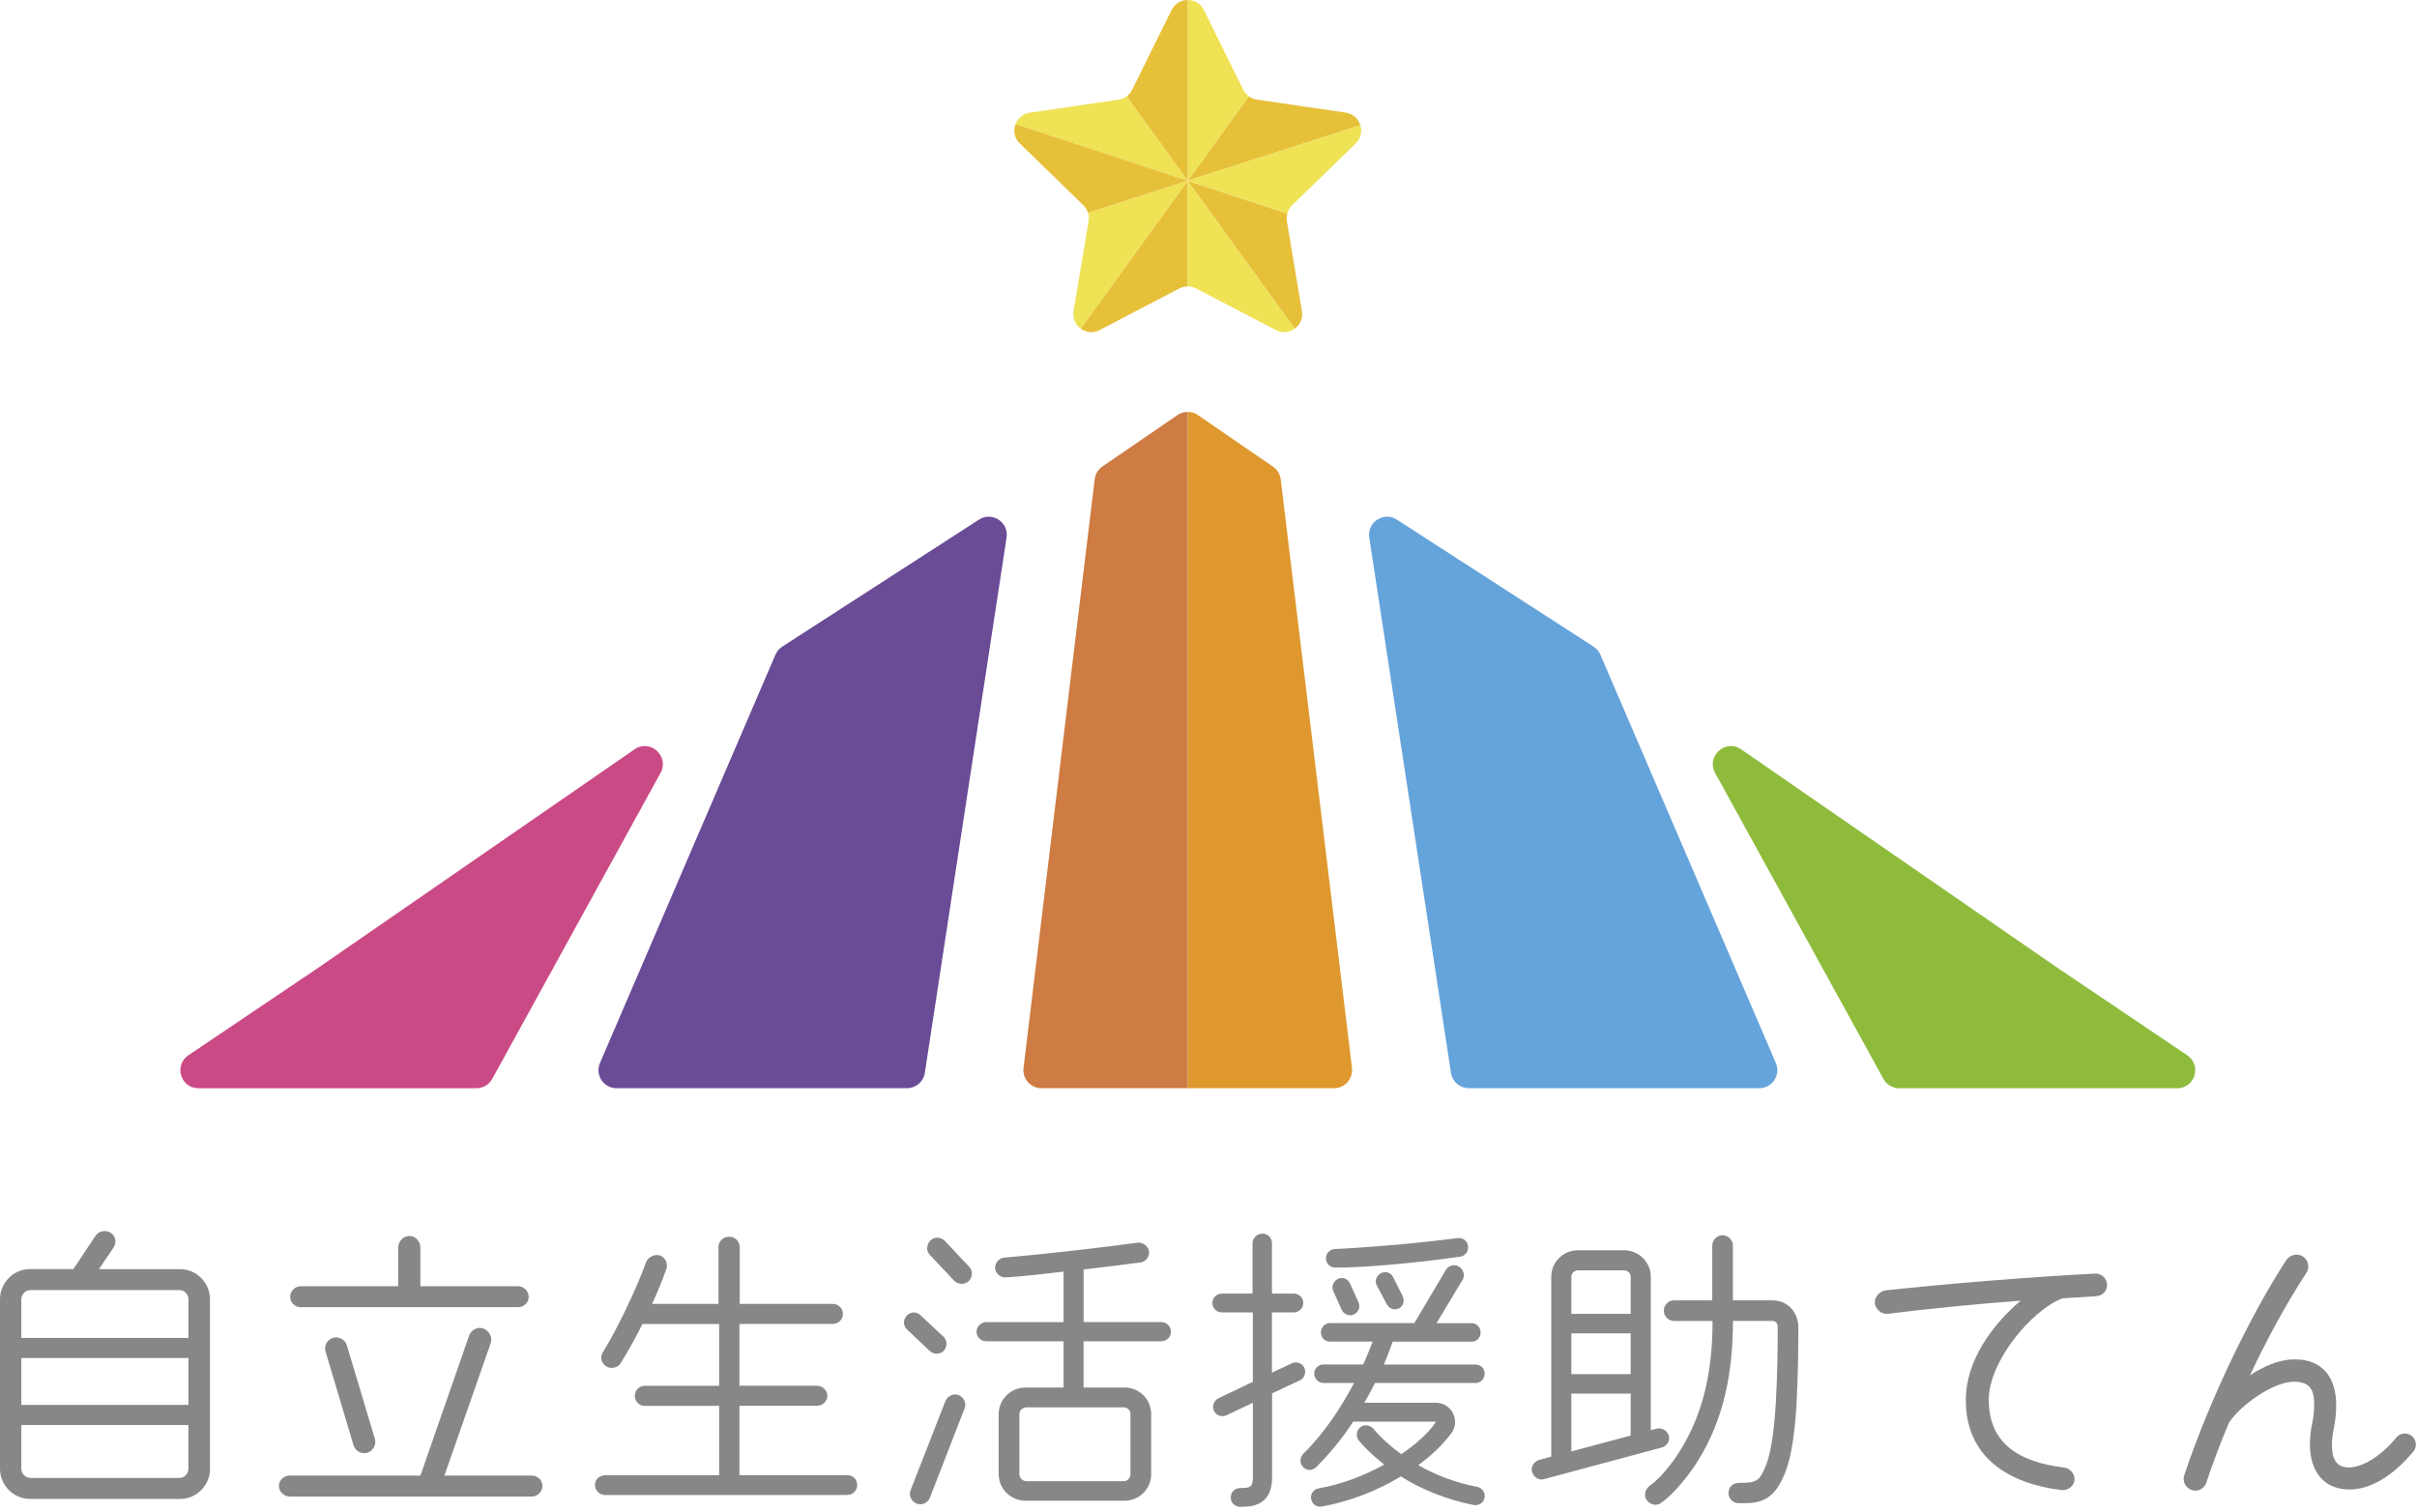
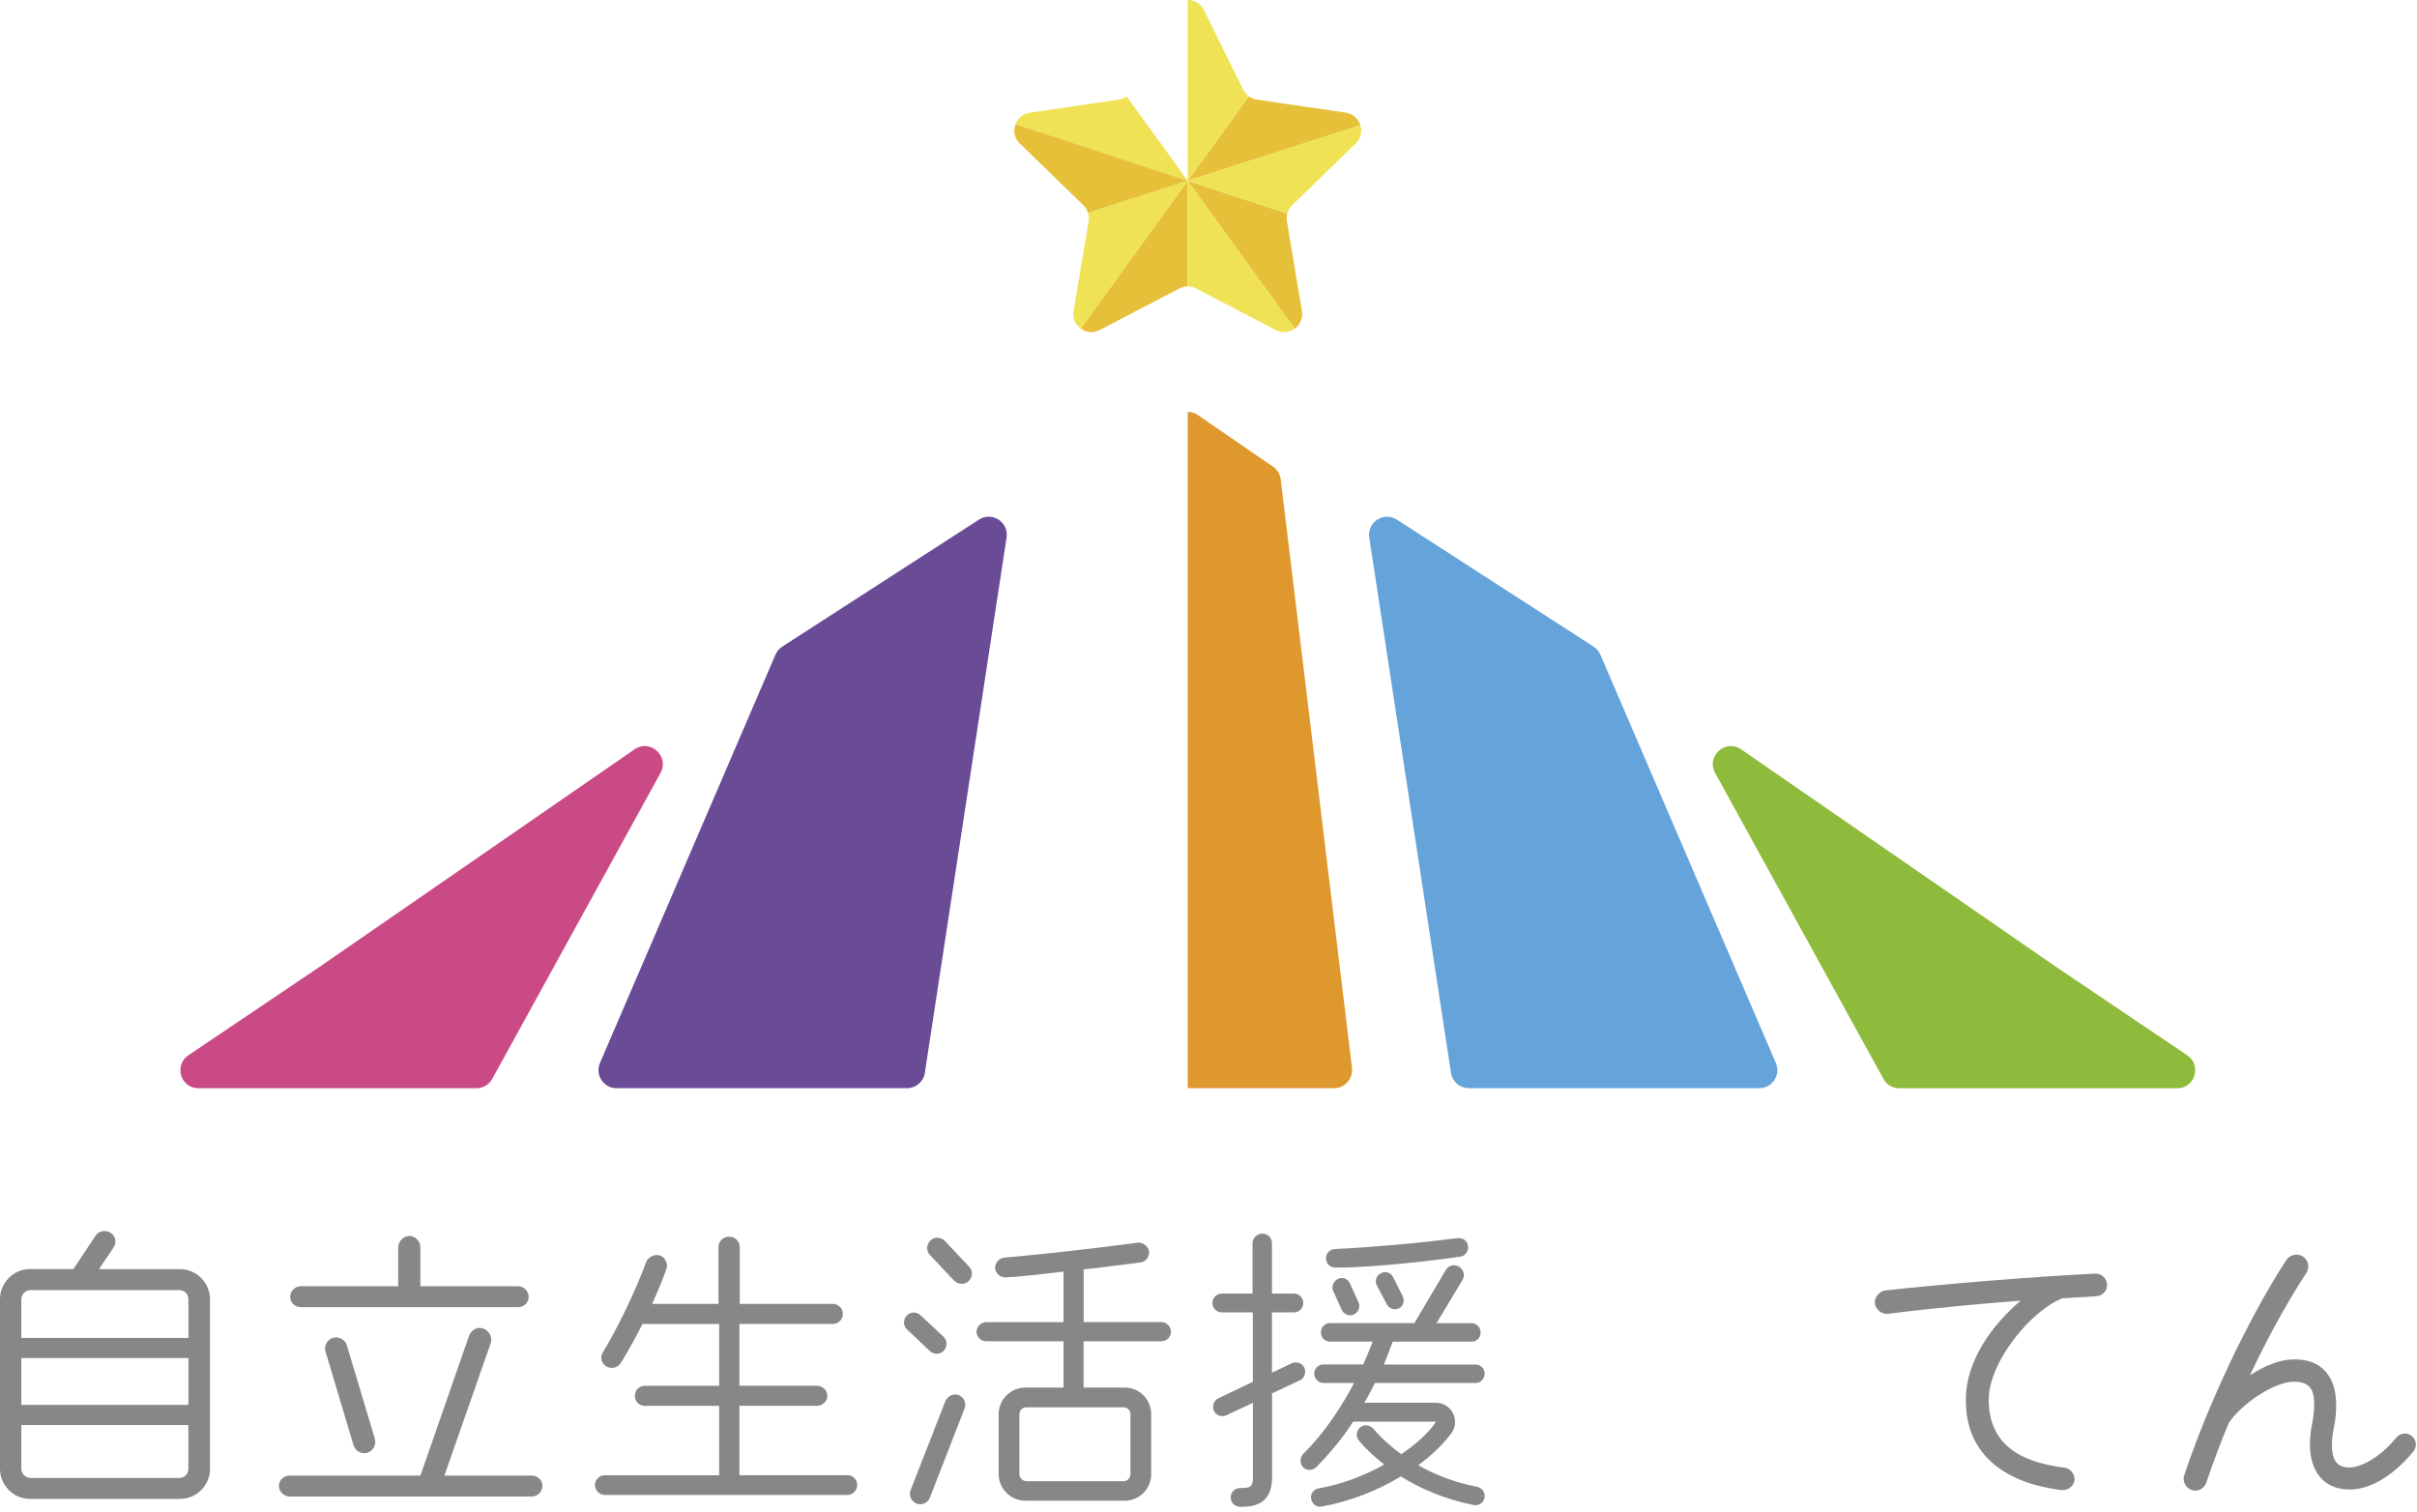
<svg xmlns="http://www.w3.org/2000/svg" width="398" height="249" viewBox="0 0 398 249" fill="none">
  <g clip-path="url(#clip0_375_216)">
    <path d="M34.59 241.87C34.59 244.58 32.38 246.83 29.68 246.83H4.91C2.2 246.83 0 244.57 0 241.87V213.95C0 211.24 2.21 208.99 4.91 208.99H12.08L15.74 203.48C16.29 202.68 17.44 202.48 18.25 203.03C19.05 203.58 19.25 204.63 18.7 205.44L16.29 209H29.67C32.38 209 34.58 211.26 34.58 213.96V241.88L34.59 241.87ZM31.03 220.32V213.95C31.03 213.15 30.38 212.45 29.58 212.45H5.01C4.21 212.45 3.51 213.15 3.51 213.95V220.32H31.03ZM31.03 231.35V223.63H3.51V231.35H31.03ZM31.03 234.66H3.51V241.88C3.51 242.68 4.21 243.38 5.01 243.38H29.57C30.37 243.38 31.02 242.68 31.02 241.88V234.66H31.03Z" fill="#878788" />
    <path d="M87.58 246.44H47.73C46.78 246.44 45.93 245.69 45.93 244.69C45.93 243.69 46.78 242.99 47.73 242.99H69.23L77.25 219.93C77.6 218.98 78.65 218.43 79.6 218.78C80.55 219.13 81.15 220.23 80.8 221.19L73.18 242.99H87.57C88.52 242.99 89.32 243.74 89.32 244.69C89.32 245.64 88.52 246.44 87.57 246.44H87.58ZM85.32 215.26H49.53C48.58 215.26 47.78 214.51 47.78 213.56C47.78 212.61 48.58 211.81 49.53 211.81H65.57V205.44C65.57 204.44 66.42 203.53 67.42 203.53C68.42 203.53 69.22 204.43 69.22 205.44V211.81H85.31C86.26 211.81 87.06 212.61 87.06 213.56C87.06 214.51 86.26 215.26 85.31 215.26H85.32ZM61.72 236.91C62.02 237.86 61.47 238.91 60.52 239.22C59.57 239.52 58.52 238.97 58.22 238.02L53.61 222.58C53.31 221.63 53.86 220.63 54.81 220.32C55.76 220.02 56.82 220.57 57.11 221.52L61.72 236.91Z" fill="#878788" />
    <path d="M139.57 246.19H99.62C98.72 246.19 97.97 245.44 97.97 244.54C97.97 243.64 98.72 242.94 99.62 242.94H118.42V231.51H106.14C105.24 231.51 104.54 230.76 104.54 229.86C104.54 228.96 105.24 228.21 106.14 228.21H118.42V218.03H105.79C104.79 220.04 103.59 222.24 102.23 224.45C101.73 225.25 100.63 225.5 99.82 225C99.02 224.5 98.77 223.5 99.27 222.69C101.58 218.98 104.78 212.31 106.39 207.85C106.69 207 107.84 206.45 108.69 206.75C109.54 207.05 110.04 208.1 109.74 208.96C108.99 211.07 107.99 213.42 107.38 214.72H118.31V205.35C118.31 204.4 119.11 203.65 120.06 203.65C121.01 203.65 121.81 204.4 121.81 205.35V214.72H137.15C138.05 214.72 138.8 215.47 138.8 216.37C138.8 217.27 138.05 218.02 137.15 218.02H121.76V228.2H134.54C135.44 228.2 136.24 228.95 136.24 229.85C136.24 230.75 135.44 231.5 134.54 231.5H121.76V242.93H139.55C140.45 242.93 141.15 243.63 141.15 244.53C141.15 245.43 140.45 246.18 139.55 246.18L139.57 246.19Z" fill="#878788" />
    <path d="M153.11 222.48L149.35 218.92C148.7 218.32 148.7 217.32 149.3 216.66C149.9 216 150.9 215.96 151.55 216.56L155.36 220.12C156.01 220.72 156.01 221.77 155.41 222.43C154.81 223.08 153.76 223.08 153.11 222.48ZM153.11 246.64C152.76 247.54 151.75 247.94 150.9 247.59C150.05 247.24 149.6 246.24 149.95 245.38L155.67 230.74C156.02 229.89 157.02 229.39 157.88 229.74C158.73 230.09 159.18 231.09 158.83 231.95L153.12 246.64H153.11ZM159.58 208.59C160.23 209.24 160.18 210.29 159.53 210.95C158.88 211.6 157.78 211.55 157.12 210.9L153.11 206.64C152.46 205.99 152.56 204.94 153.21 204.28C153.86 203.63 154.91 203.68 155.57 204.33L159.58 208.59ZM191.26 220.87H178.43V228.49H185.2C187.61 228.49 189.56 230.45 189.56 232.85V242.77C189.56 245.18 187.6 247.13 185.2 247.13H168.86C166.45 247.13 164.45 245.17 164.45 242.77V232.85C164.45 230.44 166.46 228.49 168.86 228.49H175.13V220.87H162.4C161.55 220.87 160.8 220.17 160.8 219.32C160.8 218.47 161.55 217.72 162.4 217.72H175.13V209.4C171.92 209.75 168.76 210.2 165.51 210.35C164.71 210.4 163.91 209.65 163.86 208.85C163.81 208 164.51 207.15 165.36 207.1C172.73 206.45 180.05 205.6 187.36 204.64C188.21 204.54 189.11 205.24 189.21 206.09C189.31 206.94 188.66 207.79 187.81 207.89C185.5 208.19 180.84 208.79 178.44 209.04V217.71H191.27C192.12 217.71 192.82 218.46 192.82 219.31C192.82 220.16 192.12 220.86 191.27 220.86L191.26 220.87ZM186.15 232.85C186.15 232.25 185.65 231.75 185.05 231.75H169.01C168.41 231.75 167.86 232.25 167.86 232.85V242.77C167.86 243.37 168.41 243.92 169.01 243.92H185.05C185.65 243.92 186.15 243.37 186.15 242.77V232.85Z" fill="#878788" />
    <path d="M214.08 227.29L209.47 229.45V243.23C209.47 244.68 209.17 246.24 207.97 247.19C206.82 248.04 205.56 248.14 204.26 248.14C203.36 248.14 202.66 247.49 202.66 246.59C202.66 245.69 203.36 245.04 204.26 245.04C205.91 245.04 206.31 244.89 206.31 243.24V231.01L201.95 233.06C201.2 233.41 200.25 233.11 199.89 232.31C199.54 231.56 199.89 230.61 200.64 230.26L206.3 227.55V216.12H201.19C200.34 216.12 199.64 215.42 199.64 214.57C199.64 213.72 200.34 213.02 201.19 213.02H206.25V204.75C206.25 203.85 207 203.15 207.9 203.15C208.8 203.15 209.45 203.85 209.45 204.75V213.02H213.06C213.91 213.02 214.61 213.72 214.61 214.57C214.61 215.42 213.91 216.12 213.06 216.12H209.45V226.05L212.71 224.5C213.46 224.15 214.41 224.45 214.77 225.2C215.13 225.95 214.82 226.95 214.07 227.31L214.08 227.29ZM242.95 227.74H226.41C225.91 228.79 225.31 229.84 224.66 231H236.44C238.19 231 239.6 232.4 239.6 234.16C239.6 234.81 239.4 235.51 238.95 236.07C237.6 237.87 235.79 239.63 233.54 241.28C236.1 242.73 239.31 244.09 243.21 244.84C244.06 244.99 244.61 245.79 244.46 246.64C244.31 247.49 243.46 247.99 242.66 247.84C237.7 246.84 233.69 245.03 230.68 243.13C226.87 245.44 222.36 247.24 217.65 248.09C216.8 248.24 216.05 247.69 215.9 246.84C215.75 245.99 216.3 245.24 217.15 245.09C220.96 244.44 224.67 242.99 227.93 241.18C226.28 239.88 224.57 238.27 223.72 237.17C223.22 236.52 223.37 235.52 224.02 235.01C224.72 234.51 225.62 234.66 226.18 235.31C227.38 236.76 229.14 238.32 230.74 239.47C232.7 238.17 235.35 235.96 236.46 234.11H222.82C221.17 236.67 219.11 239.22 216.76 241.58C216.16 242.18 215.21 242.23 214.6 241.63C214 241.03 214 240.03 214.6 239.42C218.21 235.86 221.02 231.45 222.97 227.74H217.96C217.11 227.74 216.41 227.04 216.41 226.19C216.41 225.34 217.11 224.69 217.96 224.69H224.48C225.23 223.04 225.73 221.68 226.03 220.93H219.01C218.16 220.93 217.51 220.28 217.51 219.43C217.51 218.58 218.16 217.88 219.01 217.88H232.9L238.06 209.16C238.51 208.41 239.46 208.11 240.21 208.56C240.96 209.01 241.31 209.96 240.86 210.72L236.55 217.89H242.31C243.16 217.89 243.81 218.59 243.81 219.44C243.81 220.29 243.16 220.94 242.31 220.94H229.33C229.03 221.84 228.18 224 227.88 224.7H242.97C243.82 224.7 244.47 225.35 244.47 226.2C244.47 227.05 243.82 227.75 242.97 227.75L242.95 227.74ZM240.44 206.94C236.38 207.54 226.46 208.74 219.94 208.74H219.84C219.04 208.74 218.39 208.09 218.34 207.29C218.29 206.44 218.94 205.74 219.79 205.69C226.56 205.34 233.32 204.74 240.04 203.89C240.89 203.79 241.64 204.34 241.74 205.19C241.84 206.04 241.29 206.84 240.44 206.94ZM223.7 214.46C224.05 215.21 223.7 216.11 222.95 216.46C222.2 216.81 221.3 216.46 220.94 215.71L219.54 212.6C219.19 211.85 219.59 210.95 220.34 210.59C221.09 210.24 221.94 210.59 222.29 211.34L223.7 214.45V214.46ZM230.97 213.45C231.32 214.2 231.12 215.05 230.37 215.45C229.67 215.8 228.77 215.55 228.37 214.8L226.72 211.69C226.32 210.99 226.62 210.09 227.37 209.68C228.12 209.28 229.02 209.53 229.38 210.28L230.98 213.44L230.97 213.45Z" fill="#878788" />
-     <path d="M273.63 238.37L254.23 243.58C253.38 243.83 252.53 243.23 252.28 242.38C252.03 241.53 252.58 240.68 253.43 240.42L255.44 239.87V210.25C255.44 207.84 257.4 205.89 259.85 205.89H267.42C269.88 205.89 271.83 207.85 271.83 210.25V235.51L272.83 235.26C273.68 235.06 274.53 235.56 274.79 236.41C275.05 237.26 274.49 238.11 273.64 238.37H273.63ZM268.52 216.36V210.25C268.52 209.65 268.02 209.2 267.42 209.2H259.85C259.25 209.2 258.75 209.65 258.75 210.25V216.36H268.52ZM268.52 226.29V219.57H258.75V226.29H268.52ZM268.52 236.41V229.49H258.75V239.01L268.52 236.4V236.41ZM295.84 231C295.59 235.36 295.09 239.52 294.04 242.28C293.39 243.98 292.44 245.89 290.78 246.79C289.33 247.59 287.92 247.54 286.32 247.54C285.37 247.54 284.62 246.79 284.62 245.84C284.62 244.89 285.37 244.19 286.32 244.19C289.23 244.19 289.73 244.04 290.88 241.08C291.68 239.13 292.18 235.02 292.43 230.8C292.68 226.59 292.73 222.03 292.73 218.62C292.73 217.97 292.48 217.52 291.83 217.52H285.36C285.36 225.69 283.96 233.61 279.55 240.63C278 243.09 275.59 246.04 273.53 247.5C272.78 248.05 271.73 247.8 271.18 247.05C270.63 246.3 270.88 245.25 271.63 244.69C273.53 243.34 275.49 240.78 276.69 238.83C280.75 232.31 282 225.1 282 217.53H275.68C274.73 217.53 273.98 216.78 273.98 215.83C273.98 214.88 274.73 214.13 275.68 214.13H281.95V205.16C281.95 204.21 282.7 203.41 283.65 203.41C284.6 203.41 285.35 204.21 285.35 205.16V214.13H291.82C294.43 214.13 296.13 216.13 296.13 218.64C296.13 222.1 296.08 226.66 295.83 231.02L295.84 231Z" fill="#878788" />
    <path d="M345.22 213.45L339.61 213.8C334.5 215.76 327.48 224.23 327.48 230.49C327.48 238.11 333.04 240.82 339.86 241.67C340.81 241.77 341.61 242.62 341.61 243.57C341.61 244.67 340.51 245.53 339.4 245.37C330.83 244.32 323.66 240.01 323.71 230.53C323.71 224.01 328.12 218.1 332.73 214.19C326.67 214.64 318.44 215.39 310.93 216.35C309.83 216.5 308.72 215.55 308.72 214.45C308.72 213.5 309.57 212.6 310.52 212.49C319.79 211.49 333.33 210.33 345.01 209.73C346.01 209.68 346.91 210.48 346.96 211.53C347.01 212.53 346.26 213.38 345.21 213.44L345.22 213.45Z" fill="#878788" />
    <path d="M386.79 245.28C382.38 245.23 380.37 241.97 380.37 237.91C380.37 236.86 380.47 235.7 380.72 234.5C380.97 233.3 381.07 232.24 381.07 231.34C381.07 228.88 380.42 227.58 377.81 227.53C374.45 227.48 368.94 231.34 367.03 234.3C365.67 237.51 364.42 240.82 363.32 244.12C363.07 244.92 362.32 245.47 361.52 245.47C360.27 245.47 359.26 244.22 359.67 242.96C363.28 232.03 369.95 217.55 376.46 207.52C377.06 206.62 378.31 206.32 379.22 206.92C380.13 207.52 380.37 208.72 379.77 209.63C376.11 215.24 373 221.16 370.5 226.47C372.66 225.07 375.21 223.86 377.82 223.86C382.48 223.81 384.69 226.92 384.69 231.33C384.69 232.53 384.59 233.84 384.29 235.24C384.09 236.24 383.99 237.14 383.99 237.9C383.99 239.91 384.49 241.66 386.8 241.66C388.5 241.66 391.56 240.41 394.62 236.7C395.27 235.95 396.42 235.85 397.18 236.5C397.93 237.15 398.03 238.3 397.38 239.06C393.82 243.32 390.06 245.33 386.8 245.28H386.79Z" fill="#878788" />
    <path d="M262.42 106.49L230.02 85.57C227.87 84.18 225.09 85.98 225.47 88.51L238.93 176.68C239.15 178.13 240.4 179.2 241.87 179.2H289.7C291.83 179.2 293.27 177.02 292.43 175.06L263.53 107.81C263.3 107.27 262.91 106.81 262.41 106.49H262.42Z" fill="#65A3DB" />
    <path d="M338.02 158.84L286.71 123.4C284.13 121.62 280.91 124.53 282.42 127.28L310.14 177.67C310.66 178.62 311.66 179.21 312.74 179.21H358.51C361.44 179.21 362.6 175.42 360.17 173.78L338.02 158.85V158.84Z" fill="#8FBB3C" />
    <path d="M53.17 158.84L104.48 123.4C107.06 121.62 110.28 124.53 108.77 127.28L81.05 177.67C80.53 178.62 79.53 179.21 78.45 179.21H32.68C29.75 179.21 28.59 175.42 31.02 173.78L53.17 158.85V158.84Z" fill="#CA4A86" />
    <path d="M128.8 106.49L161.2 85.57C163.35 84.18 166.13 85.98 165.75 88.51L152.29 176.68C152.07 178.13 150.82 179.2 149.35 179.2H101.52C99.39 179.2 97.95 177.02 98.79 175.06L127.69 107.81C127.92 107.27 128.31 106.81 128.81 106.49H128.8Z" fill="#6A4B96" />
    <path d="M195.58 29.76L224.01 20.62C223.69 19.59 222.84 18.73 221.61 18.55L206.96 16.4C206.47 16.33 206.02 16.14 205.64 15.86L195.58 29.75V29.76Z" fill="#E7C03A" />
    <path d="M205.64 15.86C205.26 15.58 204.95 15.21 204.73 14.78L198.24 1.65C197.7 0.55 196.64 0 195.58 0V29.75L205.64 15.86Z" fill="#EFE255" />
    <path d="M195.58 29.76L177.95 54.11C178.81 54.74 179.99 54.92 181.08 54.35L194.21 47.5C194.64 47.28 195.11 47.16 195.58 47.16V29.76Z" fill="#E7C03A" />
    <path d="M195.58 47.16C196.05 47.16 196.52 47.27 196.95 47.5L210.08 54.35C211.17 54.92 212.35 54.74 213.2 54.12L195.57 29.77V47.17L195.58 47.16Z" fill="#EFE255" />
    <path d="M195.58 29.77L213.21 54.12C214.06 53.5 214.59 52.44 214.39 51.23L211.91 36.41C211.84 35.99 211.88 35.56 211.98 35.16L195.57 29.77H195.58Z" fill="#E7C03A" />
    <path d="M195.58 29.76L211.99 35.16C212.13 34.65 212.38 34.17 212.78 33.79L223.25 23.62C224.12 22.77 224.32 21.62 224.02 20.62L195.59 29.76H195.58Z" fill="#EFE255" />
    <path d="M195.58 29.76L185.52 15.87C185.14 16.15 184.69 16.34 184.2 16.41L169.56 18.56C168.4 18.73 167.59 19.5 167.23 20.44L195.58 29.76Z" fill="#EFE255" />
    <path d="M179.16 35.04C179.3 35.48 179.34 35.95 179.26 36.41L176.78 51.23C176.58 52.43 177.11 53.49 177.95 54.11L195.58 29.76L179.16 35.04Z" fill="#EFE255" />
-     <path d="M195.58 29.75V0C194.52 0 193.46 0.55 192.92 1.65L186.43 14.78C186.21 15.22 185.9 15.59 185.52 15.86L195.58 29.75Z" fill="#E7C03A" />
    <path d="M195.58 29.76L167.23 20.44C166.83 21.48 166.99 22.72 167.92 23.62L178.39 33.79C178.75 34.14 179.01 34.57 179.15 35.04L195.57 29.76H195.58Z" fill="#E7C03A" />
    <path d="M222.63 175.87L210.89 78.94C210.79 78.09 210.33 77.33 209.62 76.85L197.25 68.35C196.75 68 196.17 67.83 195.58 67.83V179.2H219.67C221.45 179.2 222.83 177.64 222.62 175.87H222.63Z" fill="#DE982D" />
-     <path d="M193.89 68.35L181.53 76.82C180.83 77.3 180.36 78.07 180.26 78.91L168.54 175.87C168.33 177.64 169.71 179.2 171.49 179.2H195.58V67.83C194.99 67.83 194.4 68 193.89 68.35Z" fill="#CE7C43" />
  </g>
  <defs>
    <clipPath id="clip0_375_216">
      <rect width="397.79" height="248.14" fill="white" />
    </clipPath>
  </defs>
</svg>